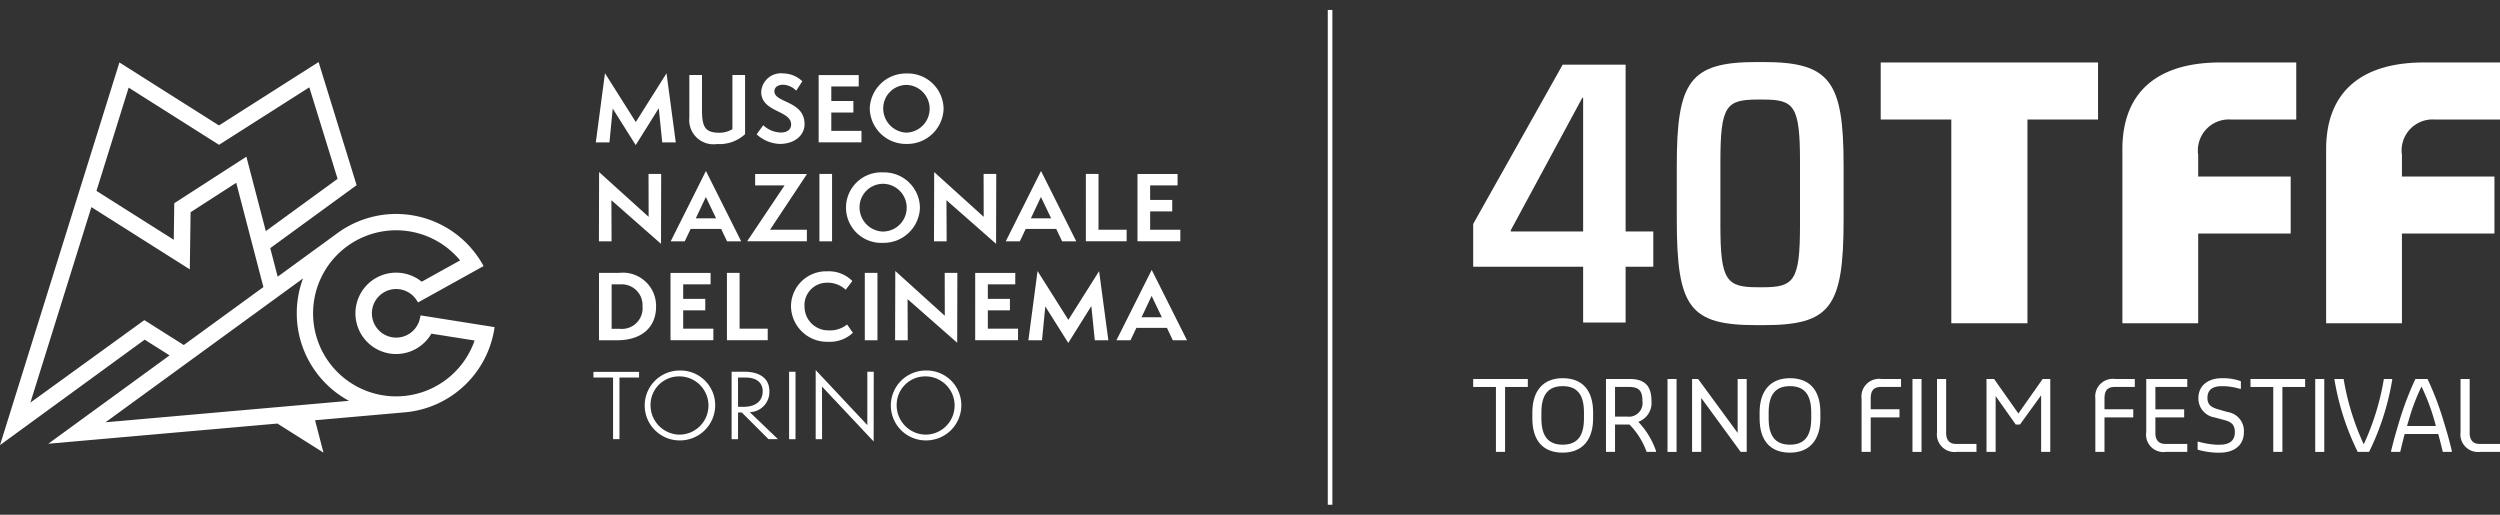
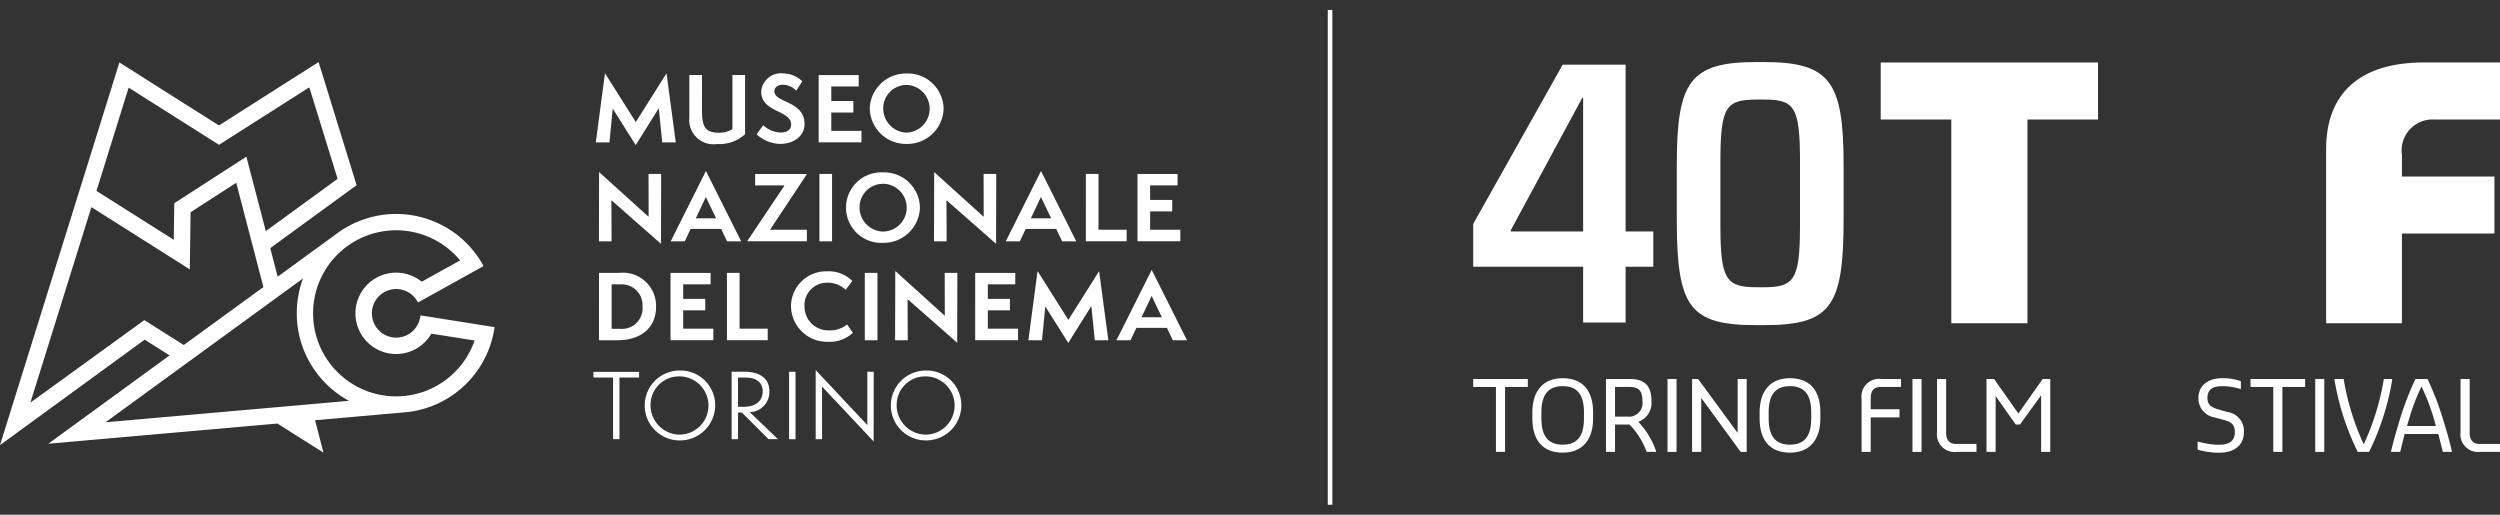
<svg xmlns="http://www.w3.org/2000/svg" width="102" height="21" viewBox="0 0 102 21">
  <rect x="0" y="0" width="102" height="21" fill="#333333" stroke="none" />
  <polygon points="76.733 2.549 85.6 2.549 85.6 4.876 82.72 4.876 82.72 13.189 79.613 13.189 79.613 4.876 76.733 4.876 76.733 2.549" style="fill:#fff" />
-   <path d="M86.593,6.096c0-2.44,1.546-3.547,3.987-3.547h3.107V4.876H91.02A1.265,1.265,0,0,0,89.686,6.323v.88h3.774V9.528H89.686v3.661H86.593Z" style="fill:#fff" />
  <path d="M94.906,6.096c0-2.44,1.546-3.547,3.987-3.547H102V4.876H99.333A1.265,1.265,0,0,0,97.999,6.323v.88H101.773V9.528H97.999v3.661H94.906Z" style="fill:#fff" />
  <polygon points="61.034 15.788 60.106 15.788 60.106 15.463 62.335 15.463 62.335 15.788 61.407 15.788 61.407 18.436 61.034 18.436 61.034 15.788" style="fill:#fff" />
  <path d="M64.626,17.072v-.246c0-.746-.293-1.071-.869-1.071-.571,0-.868.325-.868,1.071v.246c0,.746.297,1.071.868,1.071.576,0,.869-.325.869-1.071m-2.106,0v-.246c0-.868.432-1.396,1.237-1.396.806,0,1.242.496,1.242,1.396v.246c0,.869-.436,1.396-1.242,1.396-.805,0-1.237-.496-1.237-1.396" style="fill:#fff" />
  <path d="M66.389,16.997a.556.556,0,0,0,.622-.635c0-.436-.154-.575-.559-.575h-.559v1.21Zm-.865-1.535h.96c.619,0,.896.278.896.9a.819.819,0,0,1-.539.849,3.242,3.242,0,0,1,.726,1.194v.032h-.385a3.044,3.044,0,0,0-.698-1.115h-.591v1.115h-.369Z" style="fill:#fff" />
  <rect x="68.035" y="15.463" width="0.369" height="2.975" style="fill:#fff" />
  <polygon points="69.037 15.462 69.283 15.462 70.896 17.663 70.896 15.462 71.265 15.462 71.265 18.437 71.019 18.437 69.41 16.235 69.41 18.437 69.037 18.437 69.037 15.462" style="fill:#fff" />
  <path d="M73.898,17.072v-.246c0-.746-.293-1.071-.869-1.071-.571,0-.868.325-.868,1.071v.246c0,.746.297,1.071.868,1.071.576,0,.869-.325.869-1.071m-2.106,0v-.246c0-.868.432-1.396,1.237-1.396.806,0,1.242.496,1.242,1.396v.246c0,.869-.436,1.396-1.242,1.396-.805,0-1.237-.496-1.237-1.396" style="fill:#fff" />
  <path d="M75.952,16.267a.719.719,0,0,1,.805-.805h.805v.325h-.805c-.309,0-.432.139-.432.48v.432H77.499v.33H76.325v1.407h-.373Z" style="fill:#fff" />
  <rect x="78.029" y="15.463" width="0.369" height="2.975" style="fill:#fff" />
  <path d="M79.03,17.632V15.463h.373v2.201c0,.309.154.448.4.448h.837v.325h-.805a.719.719,0,0,1-.805-.805" style="fill:#fff" />
  <polygon points="81.049 15.462 81.358 15.462 82.35 16.87 83.341 15.462 83.651 15.462 83.651 18.437 83.278 18.437 83.278 16.128 82.413 17.322 82.243 17.322 81.422 16.16 81.422 18.437 81.049 18.437 81.049 15.462" style="fill:#fff" />
-   <path d="M85.49,16.267a.719.719,0,0,1,.805-.805h.805v.325h-.805c-.309,0-.432.139-.432.48v.432h1.174v.33h-1.174v1.407h-.373Z" style="fill:#fff" />
-   <path d="M87.567,17.632V15.463h1.674v.325H87.94v.912h1.174v.329h-1.174v.635c0,.309.154.448.4.448h.901v.325h-.869a.708.708,0,0,1-.805-.805" style="fill:#fff" />
  <path d="M89.663,18.346v-.325h.032a3.38,3.38,0,0,0,.741.123h.123c.373,0,.623-.139.623-.512,0-.325-.167-.424-.436-.496l-.401-.107a.781.781,0,0,1-.65-.793c0-.48.369-.805.96-.805h.091a2.107,2.107,0,0,1,.682.123v.313h-.032a2.578,2.578,0,0,0-.65-.111h-.091c-.373,0-.591.139-.591.48,0,.309.198.393.436.464l.385.111a.778.778,0,0,1,.666.821c0,.512-.369.837-.992.837h-.123a3.226,3.226,0,0,1-.773-.123" style="fill:#fff" />
  <polygon points="92.749 15.788 91.821 15.788 91.821 15.463 94.05 15.463 94.05 15.788 93.122 15.788 93.122 18.436 92.749 18.436 92.749 15.788" style="fill:#fff" />
  <rect x="94.461" y="15.463" width="0.369" height="2.975" style="fill:#fff" />
  <path d="M95.247,15.494v-.032h.373a10.362,10.362,0,0,0,.821,2.665,10.361,10.361,0,0,0,.821-2.665h.341v.032a10.564,10.564,0,0,1-.944,2.943h-.464a10.536,10.536,0,0,1-.948-2.943" style="fill:#fff" />
  <path d="M98.207,17.382h1.177c-.019-.064-.035-.139-.059-.214a8.182,8.182,0,0,0-.528-1.396,8.272,8.272,0,0,0-.527,1.396c-.024.075-.048.15-.063.214m-.651,1.023c.127-.527.218-.821.341-1.237a13.022,13.022,0,0,1,.651-1.706h.495a11.955,11.955,0,0,1,.651,1.706c.127.416.218.71.341,1.237v.032h-.369c-.071-.298-.127-.512-.186-.73H98.111c-.059.218-.111.432-.182.73h-.373Z" style="fill:#fff" />
  <path d="M100.39,17.632V15.463h.373v2.201c0,.309.154.448.4.448h.837v.325h-.805a.719.719,0,0,1-.805-.805" style="fill:#fff" />
  <path d="M46.986,12.073l-.41.872h.828Zm.865,1.809-.24-.505H46.365l-.24.505h-.574l1.439-2.87,1.439,2.87Zm-3.183,0-.141-1.395-.941,1.504-.938-1.489-.134,1.38h-.556l.374-2.823,1.257,1.991,1.254-1.987.378,2.819Zm-4.88-.003V11.136H41.423v.465H40.304v.592h.901v.469h-.901v.748H41.536v.469Zm-2.759-1.675.007,1.678h-.516l.008-2.826,2.02,1.827-.004-1.751h.516l-.007,2.852Zm-1.745-1.072h.516v2.75h-.516Zm-.486,2.445a1.354,1.354,0,0,1-.996.367,1.472,1.472,0,0,1-1.529-1.435,1.432,1.432,0,0,1,1.482-1.439,1.347,1.347,0,0,1,1.021.396l-.272.356a1.077,1.077,0,0,0-.774-.287.914.914,0,0,0-.905.988.967.967,0,0,0,.981.956,1.118,1.118,0,0,0,.756-.24Zm2.975,1.78a1.163,1.163,0,0,0-1.189,1.173,1.199,1.199,0,0,0,1.163,1.203,1.188,1.188,0,0,0,.026-2.376m0,2.612a1.426,1.426,0,1,1,0-2.852,1.415,1.415,0,0,1,1.449,1.439,1.436,1.436,0,0,1-1.449,1.413m-4.235-2.198.003,2.147h-.261V15.098l2.107,2.245V15.167h.262l-.004,2.845Zm-1.343-.603h.262v2.75h-.262Zm-1.869,1.431c.549,0,.792-.272.792-.632,0-.378-.279-.563-.694-.563h-.312V16.598Zm1.029,1.319-1.09-1.09h-.153v1.09h-.262V15.167h.538c.443,0,1.003.163,1.003.796a.823.823,0,0,1-.799.853l1.148,1.101Zm-3.625-2.561a1.162,1.162,0,0,0-1.188,1.173,1.199,1.199,0,0,0,1.163,1.203,1.188,1.188,0,0,0,.025-2.376m0,2.612a1.426,1.426,0,1,1,0-2.852,1.416,1.416,0,0,1,1.45,1.439,1.437,1.437,0,0,1-1.45,1.413m-2.717-.051V15.403h-.8v-.232h1.861v.232h-.8v2.514Zm4.646-4.039V11.132h.516v2.278h1.148v.469Zm-2.302,0V11.136h1.635v.465H27.874v.592h.901v.469h-.901v.748h1.231v.469Zm-2.083-.465a.844.844,0,0,0,.941-.916.849.849,0,0,0-.875-.897h-.385v1.813Zm-.835.468V11.132h.835a1.355,1.355,0,0,1,1.494,1.377c0,.876-.625,1.373-1.581,1.373Zm21.971-4.039V7.1h1.635v.465h-1.119v.592h.901v.469h-.901v.748h1.232v.469Zm-2.107,0V7.096h.516V9.374h1.148v.469ZM42.47,8.037l-.411.872h.829Zm.865,1.81-.24-.506H41.849l-.24.506h-.574l1.439-2.871,1.438,2.871ZM38.616,8.168l.007,1.679h-.516l.008-2.827L40.135,8.847l-.004-1.751h.516L40.64,9.948Zm-2.584-.669a.96.96,0,0,0-.963.96.988.988,0,0,0,.938.988.974.974,0,0,0,.025-1.948m0,2.409a1.439,1.439,0,1,1,0-2.874A1.459,1.459,0,0,1,37.533,8.484a1.48,1.48,0,0,1-1.501,1.424M33.432,7.096h.516V9.846h-.516ZM30.484,9.843l1.526-2.278H30.81v-.465h2.115L31.417,9.374h1.504v.469ZM28.799,8.037l-.411.872h.829Zm.865,1.81-.24-.506H28.177l-.239.506h-.574l1.438-2.871,1.439,2.871ZM24.945,8.168l.007,1.679h-.516l.007-2.827,2.021,1.827-.004-1.751h.516l-.007,2.852ZM36.997,3.464a.958.958,0,0,0-.962.959.987.987,0,0,0,.937.988.974.974,0,0,0,.025-1.947m0,2.408A1.476,1.476,0,0,1,35.486,4.437,1.478,1.478,0,0,1,36.997,2.998,1.459,1.459,0,0,1,38.498,4.448a1.479,1.479,0,0,1-1.501,1.424m-3.596-.065V3.064h1.635v.465H33.917v.592h.901v.469h-.901v.748h1.231v.469Zm-2.261-.698a1.088,1.088,0,0,0,.709.298c.28,0,.429-.13.429-.33,0-.582-1.221-.491-1.221-1.33a.807.807,0,0,1,.897-.752,1.16,1.16,0,0,1,.781.32l-.25.385a.792.792,0,0,0-.527-.244c-.185,0-.363.08-.363.269,0,.483,1.231.374,1.231,1.344,0,.426-.374.803-1.017.803a1.464,1.464,0,0,1-.938-.392ZM29.883,3.06h.516V5.473a1.53,1.53,0,0,1-1.141.403.989.989,0,0,1-1.133-1.079V3.06h.516V4.499c0,.69.141.916.701.916a.995.995,0,0,0,.541-.146ZM27.019,5.811l-.141-1.396-.941,1.505-.938-1.49-.134,1.381h-.556l.374-2.823,1.257,1.991L27.194,2.991l.378,2.82ZM16.162,16.172a3.388,3.388,0,1,1,2.61-5.548l-1.566.87a1.66,1.66,0,1,0,.394,2.119l1.764.28a3.389,3.389,0,0,1-3.202,2.279m-11.857,1.057,8.06-5.87a4.062,4.062,0,0,0,1.873,4.995Zm1.584-4.168L1.24,16.426,3.729,8.45l4.015,2.54.032-2.331L9.638,7.458l1.109,4.254L7.497,14.077Zm-.64-9.486L8.936,5.908l3.684-2.345,1.154,3.734L10.845,9.429l-.793-3.036L7.11,8.292l-.02,1.491L3.936,7.788Zm11.91,9.292s-.017.082-.026.123a.991.991,0,1,1-.137-.745l.061.094L19.73,10.856a4.057,4.057,0,0,0-5.99-1.324l-2.411,1.757-.303-1.165,3.524-2.569L12.998,2.531,8.934,5.118,4.872,2.548,0,18.161l5.903-4.303,1.016.642L1.971,18.104l9.348-.823,1.879,1.187-.344-1.322,3.606-.318A4.056,4.056,0,0,0,20.179,13.347Z" style="fill:#fff" />
  <line x1="54.267" y1="0.406" x2="54.267" y2="20.594" style="fill:none;stroke:#fff;stroke-miterlimit:10;stroke-width:0.187px" />
  <path d="M64.592,9.445V3.985h-.031L61.637,9.399v.046Zm0,1.439H60.106V9.136l3.651-6.497H66.325V9.445h1.129V10.884H66.325v2.274H64.592Z" style="fill:#fff" />
  <path d="M71.925,11.72c1.268,0,1.515-.263,1.515-2.522V6.584c0-2.29-.247-2.522-1.515-2.522h-.202c-1.284,0-1.531.232-1.531,2.522V9.198c0,2.259.247,2.522,1.531,2.522ZM68.413,8.966V6.754c0-3.434.526-4.223,3.264-4.223h.263c2.738,0,3.279.789,3.279,4.223V8.966c0,3.589-.541,4.3-3.279,4.3h-.263c-2.738,0-3.264-.711-3.264-4.3" style="fill:#fff" />
</svg>